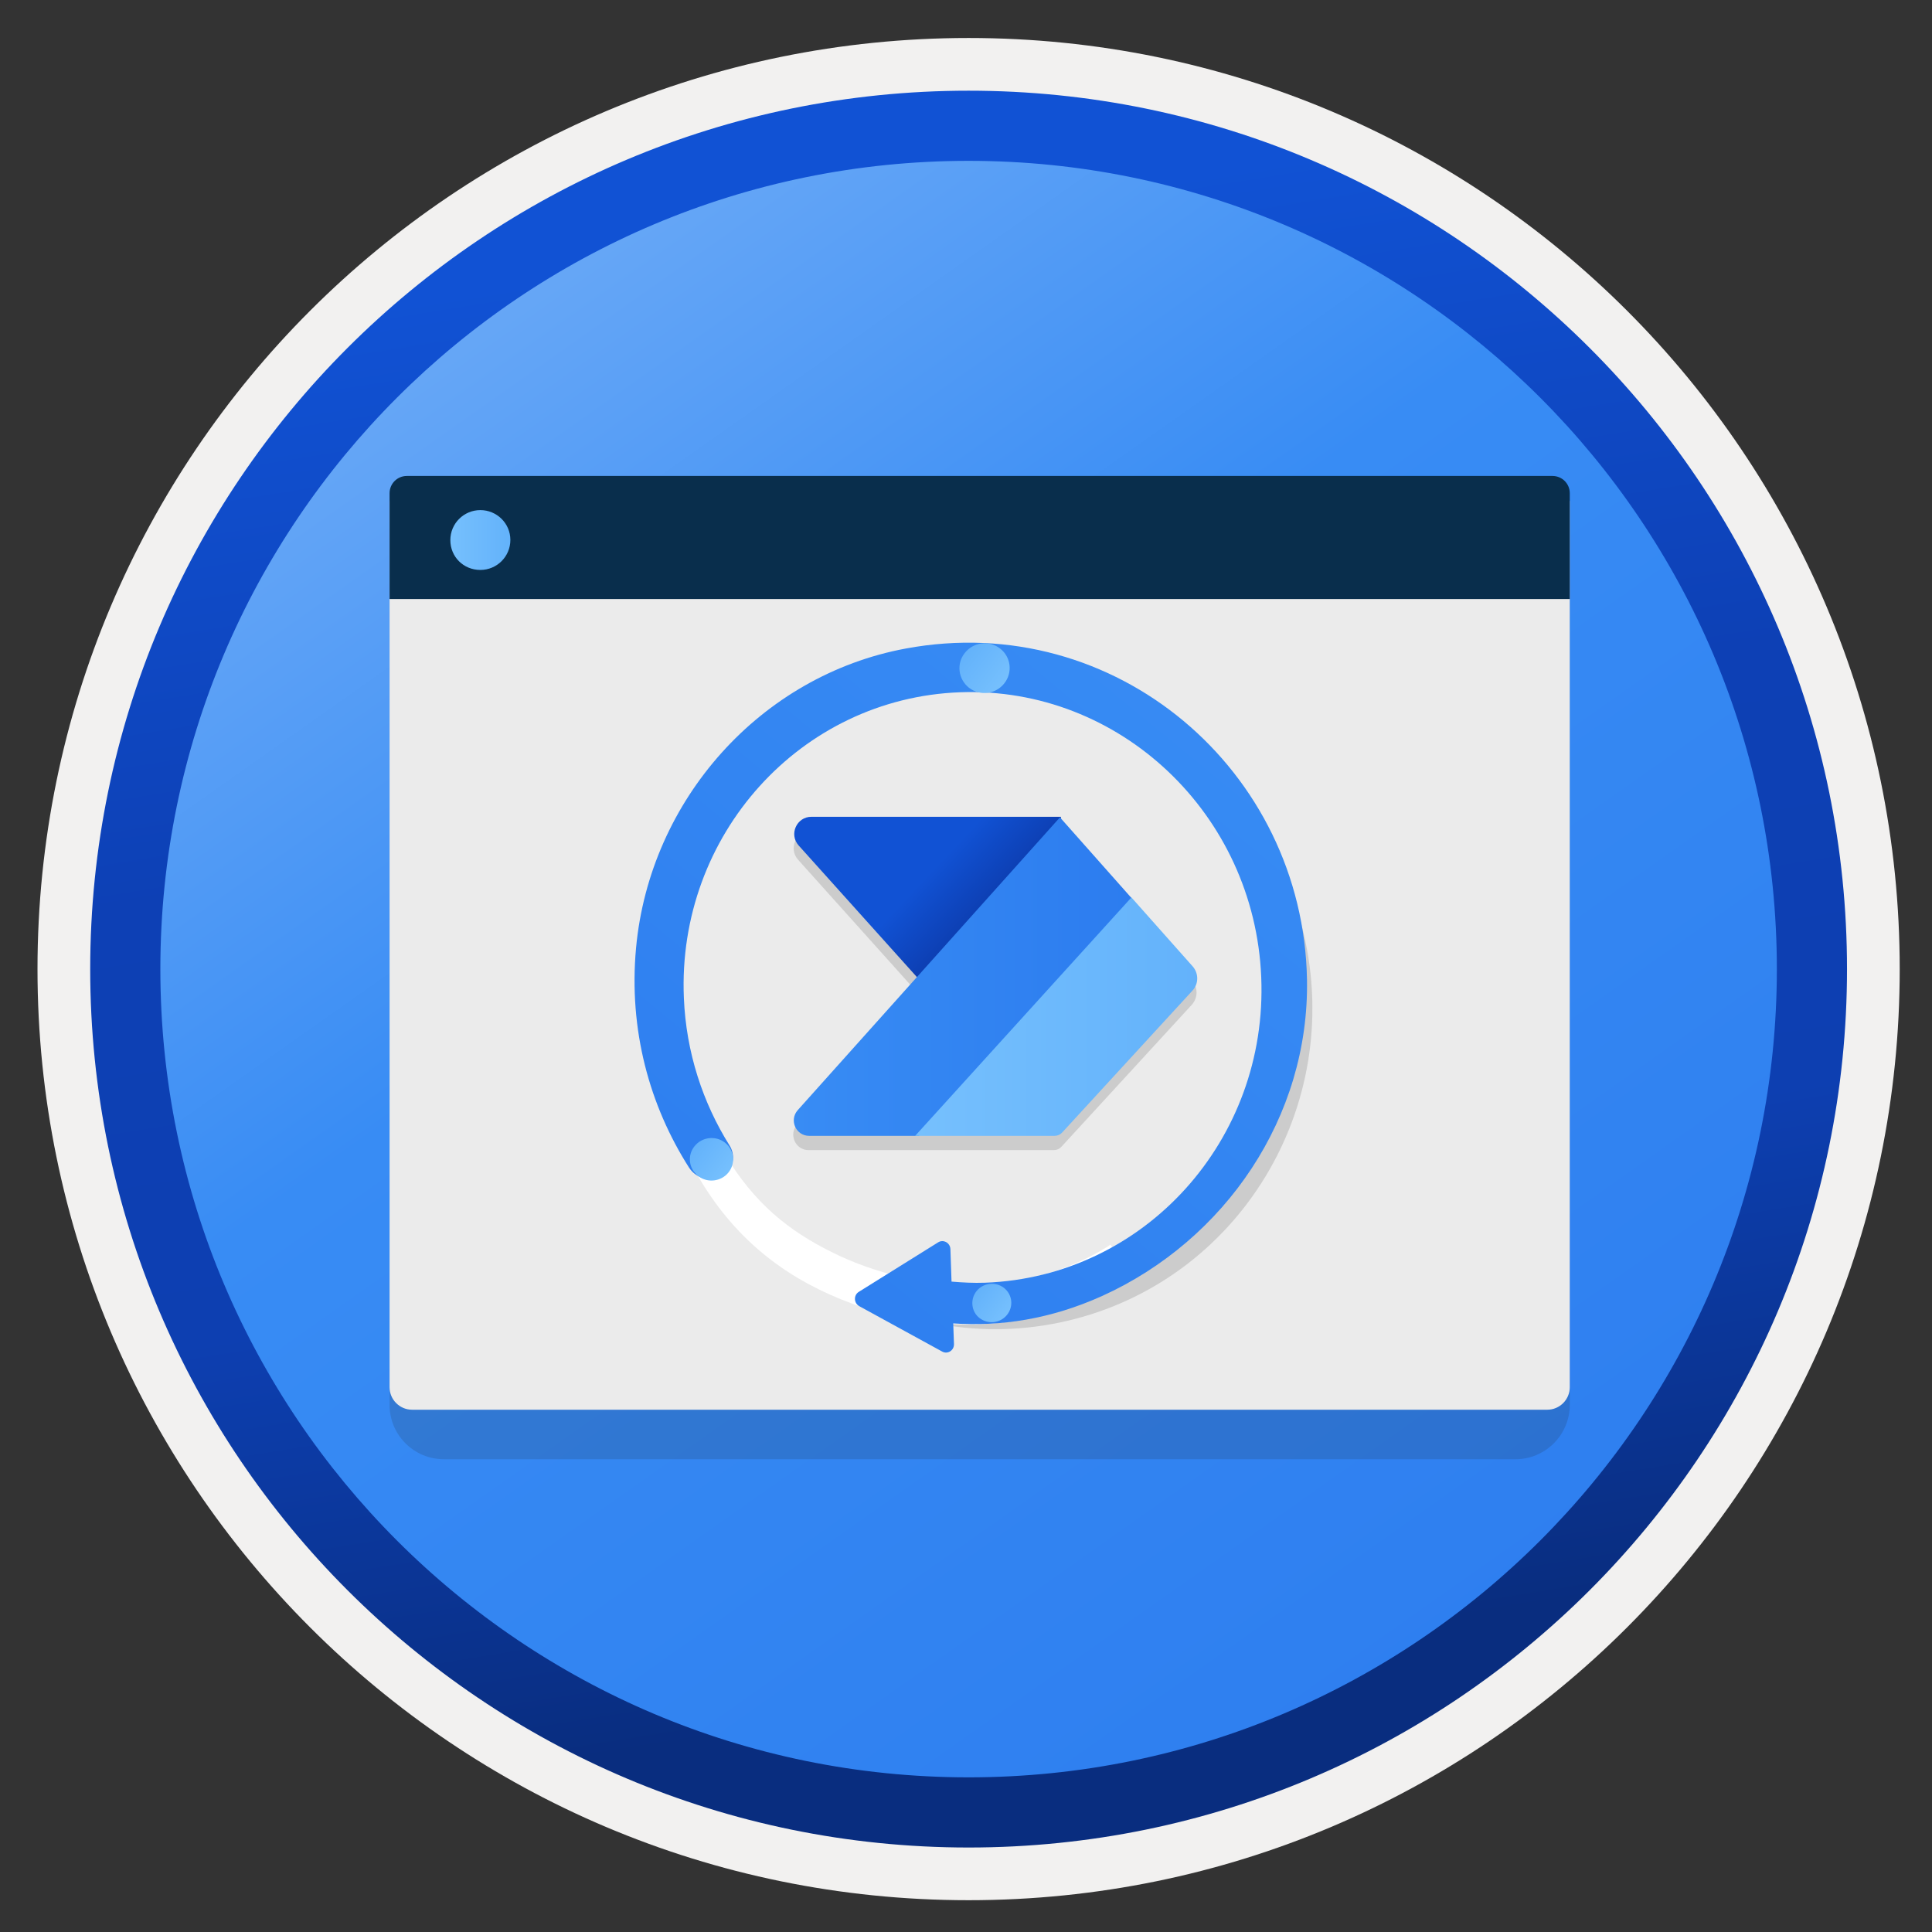
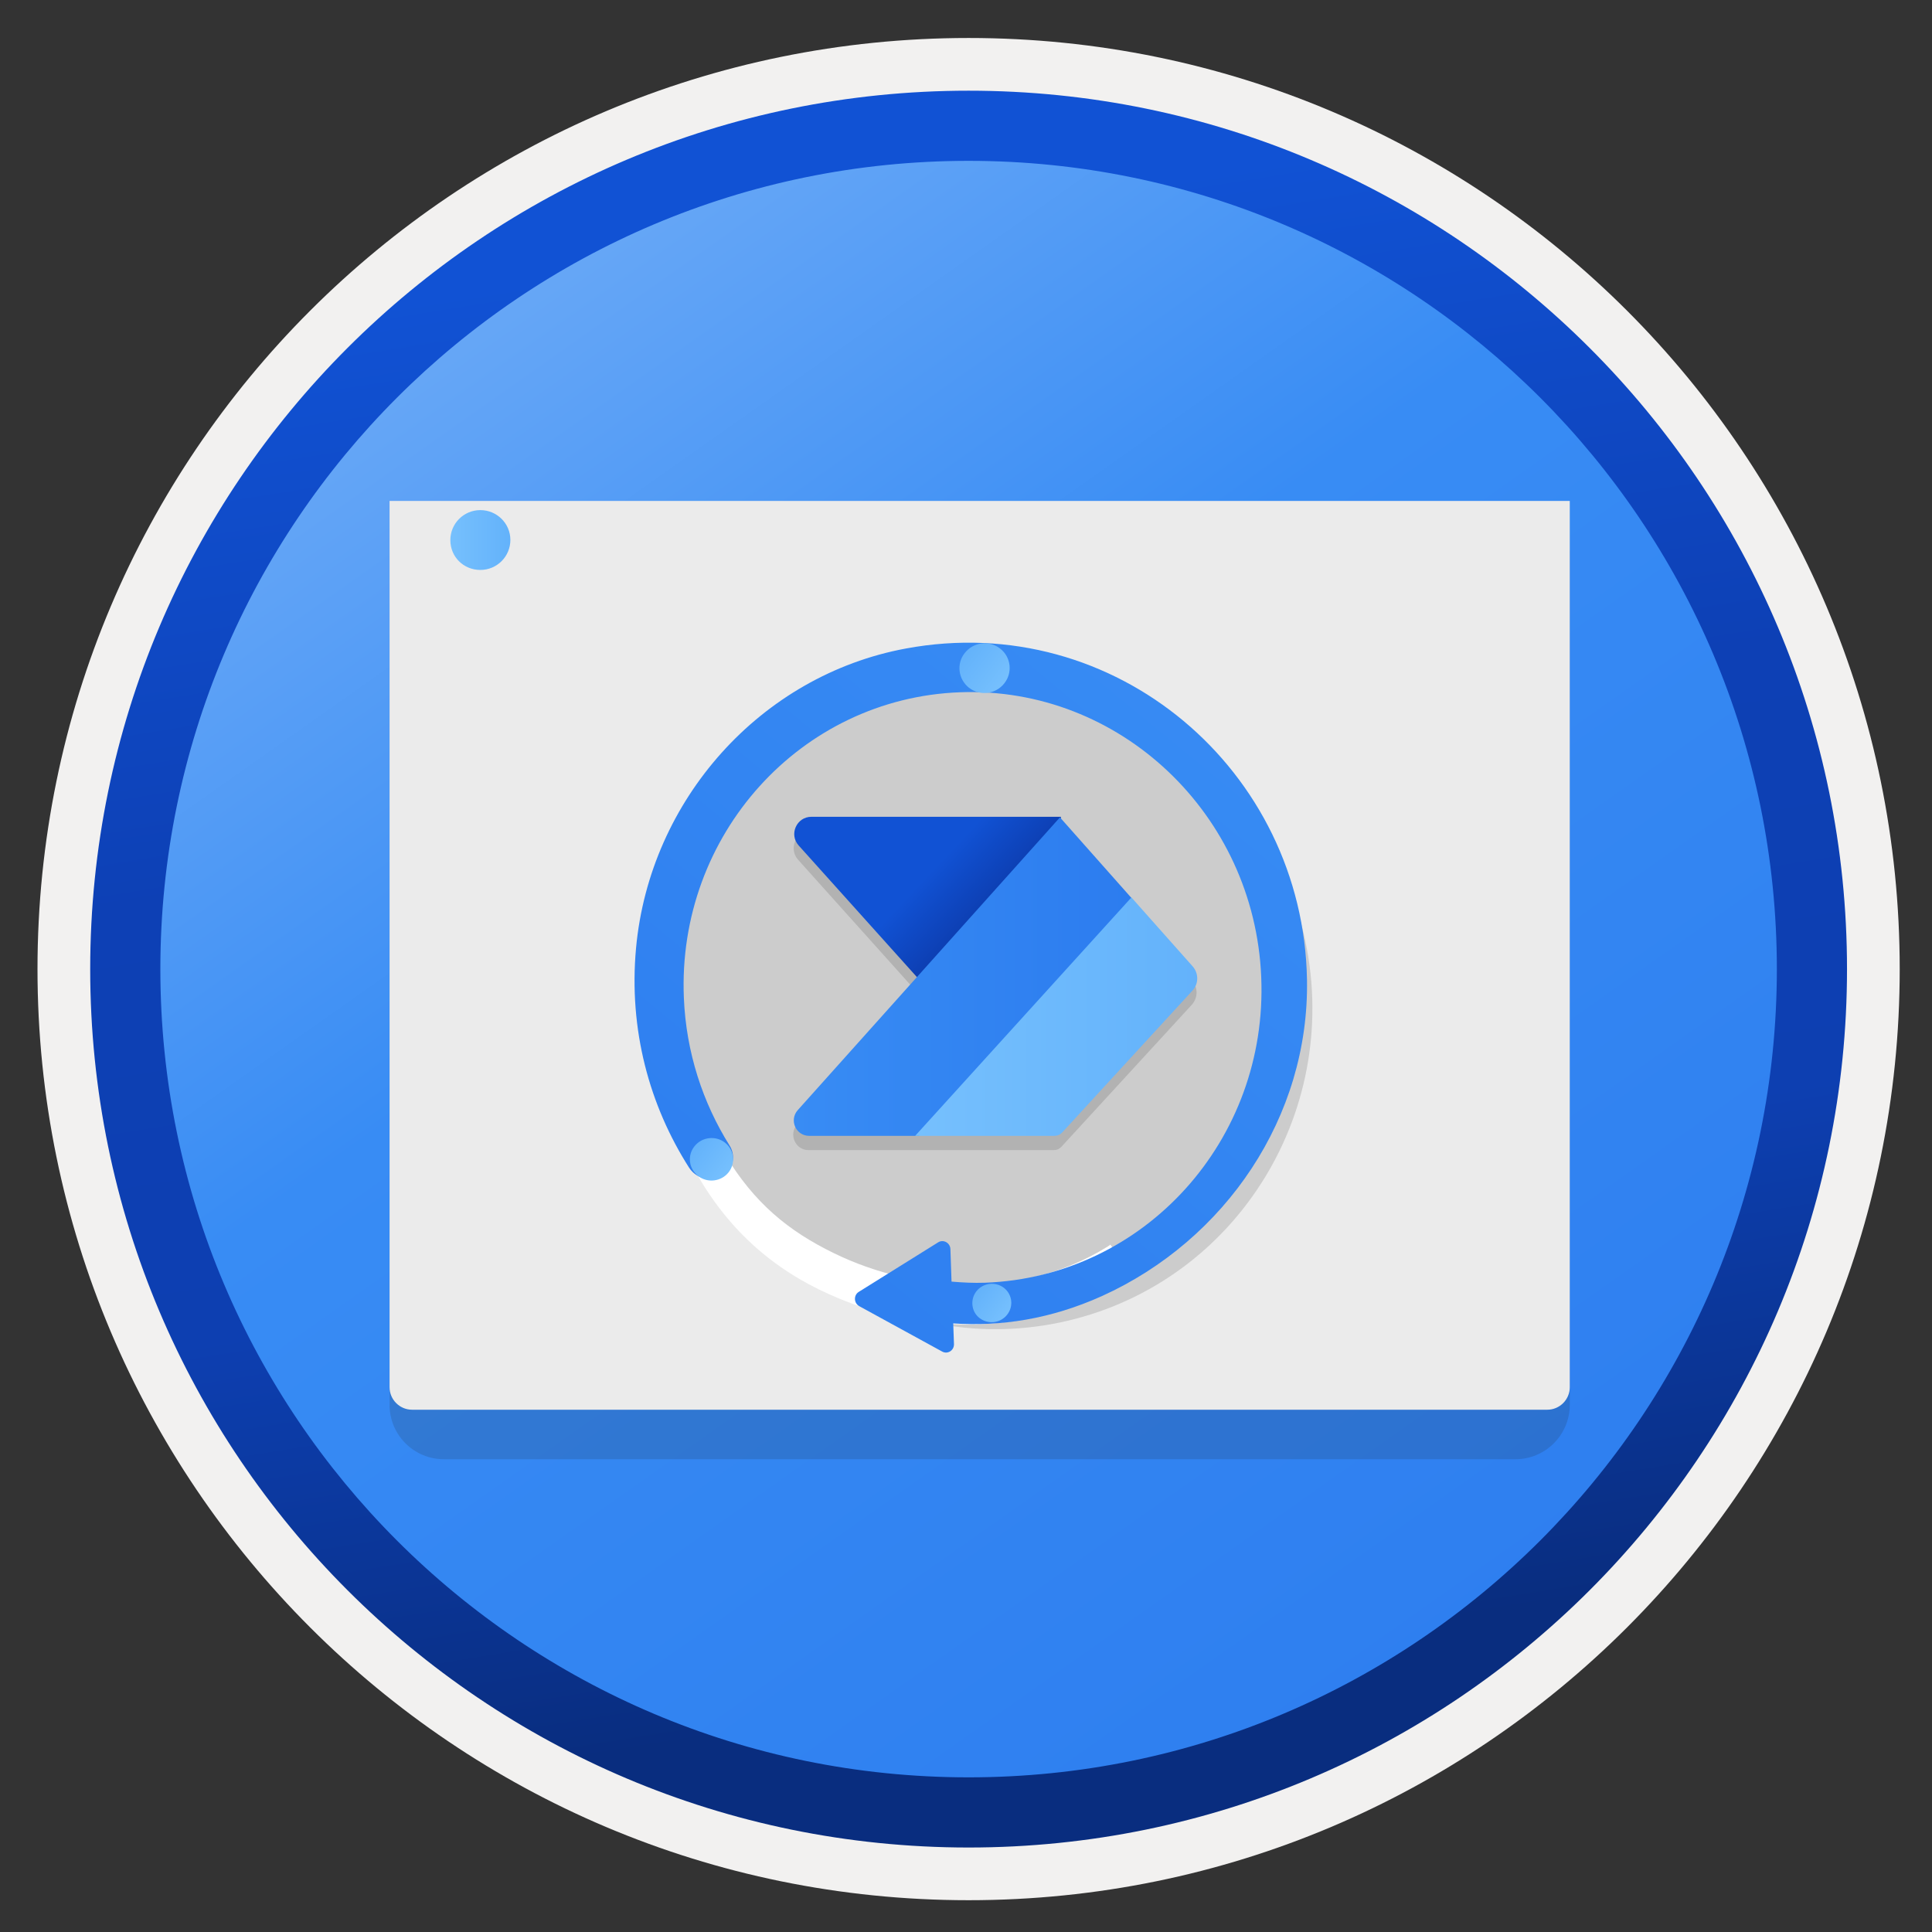
<svg xmlns="http://www.w3.org/2000/svg" width="103" height="103" viewBox="0 0 103 103" fill="none">
  <rect x="0" y="0" width="103" height="103" fill="#333333" stroke="none" />
  <path d="M51.639 98.475C25.789 98.475 4.829 77.525 4.829 51.666C4.829 25.805 25.789 4.855 51.639 4.855C77.489 4.855 98.449 25.816 98.449 51.666C98.449 77.516 77.489 98.475 51.639 98.475Z" fill="url(#paint0_linear)" />
  <path fill-rule="evenodd" clip-rule="evenodd" d="M97.539 51.665C97.539 77.015 76.989 97.565 51.639 97.565C26.289 97.565 5.739 77.015 5.739 51.665C5.739 26.315 26.289 5.765 51.639 5.765C76.989 5.765 97.539 26.315 97.539 51.665ZM51.639 2.025C79.059 2.025 101.279 24.245 101.279 51.665C101.279 79.085 79.049 101.305 51.639 101.305C24.219 101.305 1.999 79.075 1.999 51.665C1.999 24.245 24.219 2.025 51.639 2.025Z" fill="#F2F1F0" />
  <path fill-rule="evenodd" clip-rule="evenodd" d="M94.729 51.666C94.729 75.466 75.439 94.755 51.639 94.755C27.839 94.755 8.549 75.466 8.549 51.666C8.549 27.866 27.839 8.575 51.639 8.575C75.439 8.575 94.729 27.866 94.729 51.666ZM51.639 4.835C77.499 4.835 98.469 25.805 98.469 51.666C98.469 77.525 77.499 98.496 51.639 98.496C25.779 98.496 4.809 77.525 4.809 51.666C4.809 25.805 25.769 4.835 51.639 4.835Z" fill="url(#paint1_linear)" />
  <path opacity="0.15" d="M23.669 77.796H80.789C82.389 77.796 83.689 76.496 83.689 74.896V29.346H20.769V74.896C20.769 76.506 22.069 77.796 23.669 77.796Z" fill="#1F1D20" />
  <path d="M21.969 75.156H82.489C83.149 75.156 83.689 74.616 83.689 73.956V26.706H20.769V73.956C20.769 74.616 21.309 75.156 21.969 75.156Z" fill="#EBEBEB" />
-   <path d="M20.769 31.936H83.689V26.296C83.689 25.785 83.279 25.375 82.769 25.375H21.689C21.179 25.375 20.769 25.785 20.769 26.296V31.936Z" fill="#092E4C" />
  <path d="M25.609 30.385C26.489 30.385 27.209 29.675 27.209 28.785C27.209 27.895 26.479 27.195 25.609 27.195C24.729 27.195 24.009 27.905 24.009 28.795C24.009 29.685 24.709 30.385 25.609 30.385Z" fill="url(#paint2_linear)" />
  <path opacity="0.15" d="M56.933 70.41C66.059 68.253 71.684 58.997 69.495 49.736C67.306 40.475 58.134 34.717 49.007 36.873C39.881 39.03 34.257 48.286 36.445 57.547C38.634 66.808 47.807 72.567 56.933 70.41Z" fill="#1F1D20" />
-   <path d="M55.552 69.547C64.77 67.368 70.451 58.021 68.241 48.669C66.031 39.316 56.766 33.501 47.548 35.679C38.331 37.858 32.65 47.206 34.86 56.558C37.07 65.91 46.335 71.725 55.552 69.547Z" fill="#EBEBEB" />
  <path d="M37.549 63.256C39.549 66.406 42.219 68.316 45.419 69.496C48.219 70.526 51.219 70.896 54.389 70.376C56.669 70.006 58.529 68.896 60.209 67.836L59.199 66.356C59.129 66.406 59.059 66.456 58.989 66.496C54.539 69.236 48.859 68.956 44.469 66.816C42.019 65.626 40.209 64.126 38.669 61.576C37.979 60.426 37.449 58.976 37.089 57.746L36.069 59.876C36.519 61.146 36.799 62.076 37.549 63.256Z" fill="white" />
  <path d="M33.909 50.545C34.639 42.626 40.569 36.005 48.289 34.575C59.469 32.495 69.479 41.075 69.679 52.225C69.809 59.545 65.329 66.115 58.749 69.096C55.999 70.335 53.339 70.725 50.819 70.555L50.859 71.656C50.869 71.996 50.519 72.216 50.229 72.055L45.809 69.635C45.519 69.475 45.499 69.055 45.779 68.876L50.009 66.236C50.289 66.055 50.659 66.255 50.669 66.596L50.729 68.326C51.319 68.376 51.909 68.406 52.509 68.385C61.009 68.076 67.609 60.776 67.239 52.086C66.879 43.395 59.689 36.596 51.189 36.906C42.689 37.215 36.089 44.516 36.459 53.206C36.579 56.105 37.469 58.795 38.899 61.075C39.179 61.526 39.139 62.105 38.759 62.486C38.169 63.066 37.199 62.956 36.739 62.255C34.629 58.946 33.509 54.906 33.909 50.545Z" fill="url(#paint3_linear)" />
  <path opacity="0.15" d="M63.549 52.285L60.279 48.605L60.269 48.615L56.529 44.395V44.305H43.229C42.439 44.305 42.019 45.245 42.549 45.835L48.849 52.855L42.499 59.945C42.029 60.475 42.399 61.315 43.109 61.315H48.949H56.179C56.339 61.315 56.479 61.255 56.589 61.135L63.539 53.565C63.869 53.195 63.879 52.645 63.549 52.285Z" fill="#1F1D20" />
  <path d="M56.569 49.075L49.749 53.055L42.579 45.075C42.049 44.485 42.469 43.545 43.259 43.545H56.559L56.569 49.075Z" fill="url(#paint4_linear)" />
  <path d="M60.349 47.905L56.509 43.575L42.529 59.185C42.059 59.715 42.429 60.555 43.139 60.555H48.979L60.349 47.905Z" fill="url(#paint5_linear)" />
  <path d="M63.589 51.525L60.319 47.845L48.789 60.555H56.219C56.379 60.555 56.519 60.495 56.629 60.375L63.579 52.805C63.909 52.445 63.909 51.895 63.589 51.525Z" fill="url(#paint6_linear)" />
  <path d="M37.029 61.105C37.419 60.615 38.149 60.525 38.649 60.915C39.149 61.305 39.229 62.015 38.839 62.505C38.449 62.995 37.719 63.085 37.219 62.695C36.719 62.305 36.629 61.595 37.029 61.105Z" fill="url(#paint7_linear)" />
  <path d="M51.439 34.806C51.899 34.226 52.739 34.126 53.319 34.576C53.899 35.026 53.999 35.856 53.539 36.436C53.079 37.016 52.239 37.116 51.659 36.666C51.079 36.206 50.979 35.376 51.439 34.806Z" fill="url(#paint8_linear)" />
  <path d="M52.059 68.835C52.419 68.385 53.069 68.316 53.519 68.656C53.969 69.005 54.049 69.645 53.689 70.096C53.329 70.546 52.679 70.615 52.229 70.275C51.779 69.936 51.709 69.275 52.059 68.835Z" fill="url(#paint9_linear)" />
  <defs>
    <linearGradient id="paint0_linear" x1="6.862" y1="-11.807" x2="84.248" y2="97.893" gradientUnits="userSpaceOnUse">
      <stop stop-color="#97C3F9" />
      <stop offset="0.497" stop-color="#388CF4" />
      <stop offset="1" stop-color="#2C7CEF" />
    </linearGradient>
    <linearGradient id="paint1_linear" x1="44.138" y1="5.205" x2="57.745" y2="89.488" gradientUnits="userSpaceOnUse">
      <stop offset="0.083" stop-color="#1152D4" />
      <stop offset="0.43" stop-color="#0D40B5" />
      <stop offset="0.706" stop-color="#0D3FB1" />
      <stop offset="1" stop-color="#092D7F" />
    </linearGradient>
    <linearGradient id="paint2_linear" x1="24.01" y1="28.788" x2="27.21" y2="28.788" gradientUnits="userSpaceOnUse">
      <stop stop-color="#76C0FD" />
      <stop offset="1" stop-color="#63B2FB" />
    </linearGradient>
    <linearGradient id="paint3_linear" x1="66.605" y1="34.242" x2="32.598" y2="75.636" gradientUnits="userSpaceOnUse">
      <stop stop-color="#388CF4" />
      <stop offset="1" stop-color="#2C7CEF" />
    </linearGradient>
    <linearGradient id="paint4_linear" x1="43.239" y1="38.97" x2="58.746" y2="53.56" gradientUnits="userSpaceOnUse">
      <stop offset="0.46" stop-color="#1152D4" />
      <stop offset="0.616" stop-color="#0D3FB3" />
    </linearGradient>
    <linearGradient id="paint5_linear" x1="42.321" y1="52.065" x2="60.349" y2="52.065" gradientUnits="userSpaceOnUse">
      <stop stop-color="#388CF4" />
      <stop offset="1" stop-color="#2C7CEF" />
    </linearGradient>
    <linearGradient id="paint6_linear" x1="48.786" y1="54.199" x2="63.828" y2="54.199" gradientUnits="userSpaceOnUse">
      <stop stop-color="#76C0FD" />
      <stop offset="1" stop-color="#63B2FB" />
    </linearGradient>
    <linearGradient id="paint7_linear" x1="38.826" y1="62.507" x2="37.031" y2="61.095" gradientUnits="userSpaceOnUse">
      <stop stop-color="#76C0FD" />
      <stop offset="1" stop-color="#63B2FB" />
    </linearGradient>
    <linearGradient id="paint8_linear" x1="53.535" y1="36.436" x2="51.444" y2="34.791" gradientUnits="userSpaceOnUse">
      <stop stop-color="#76C0FD" />
      <stop offset="1" stop-color="#63B2FB" />
    </linearGradient>
    <linearGradient id="paint9_linear" x1="53.686" y1="70.101" x2="52.067" y2="68.827" gradientUnits="userSpaceOnUse">
      <stop stop-color="#76C0FD" />
      <stop offset="1" stop-color="#63B2FB" />
    </linearGradient>
  </defs>
</svg>